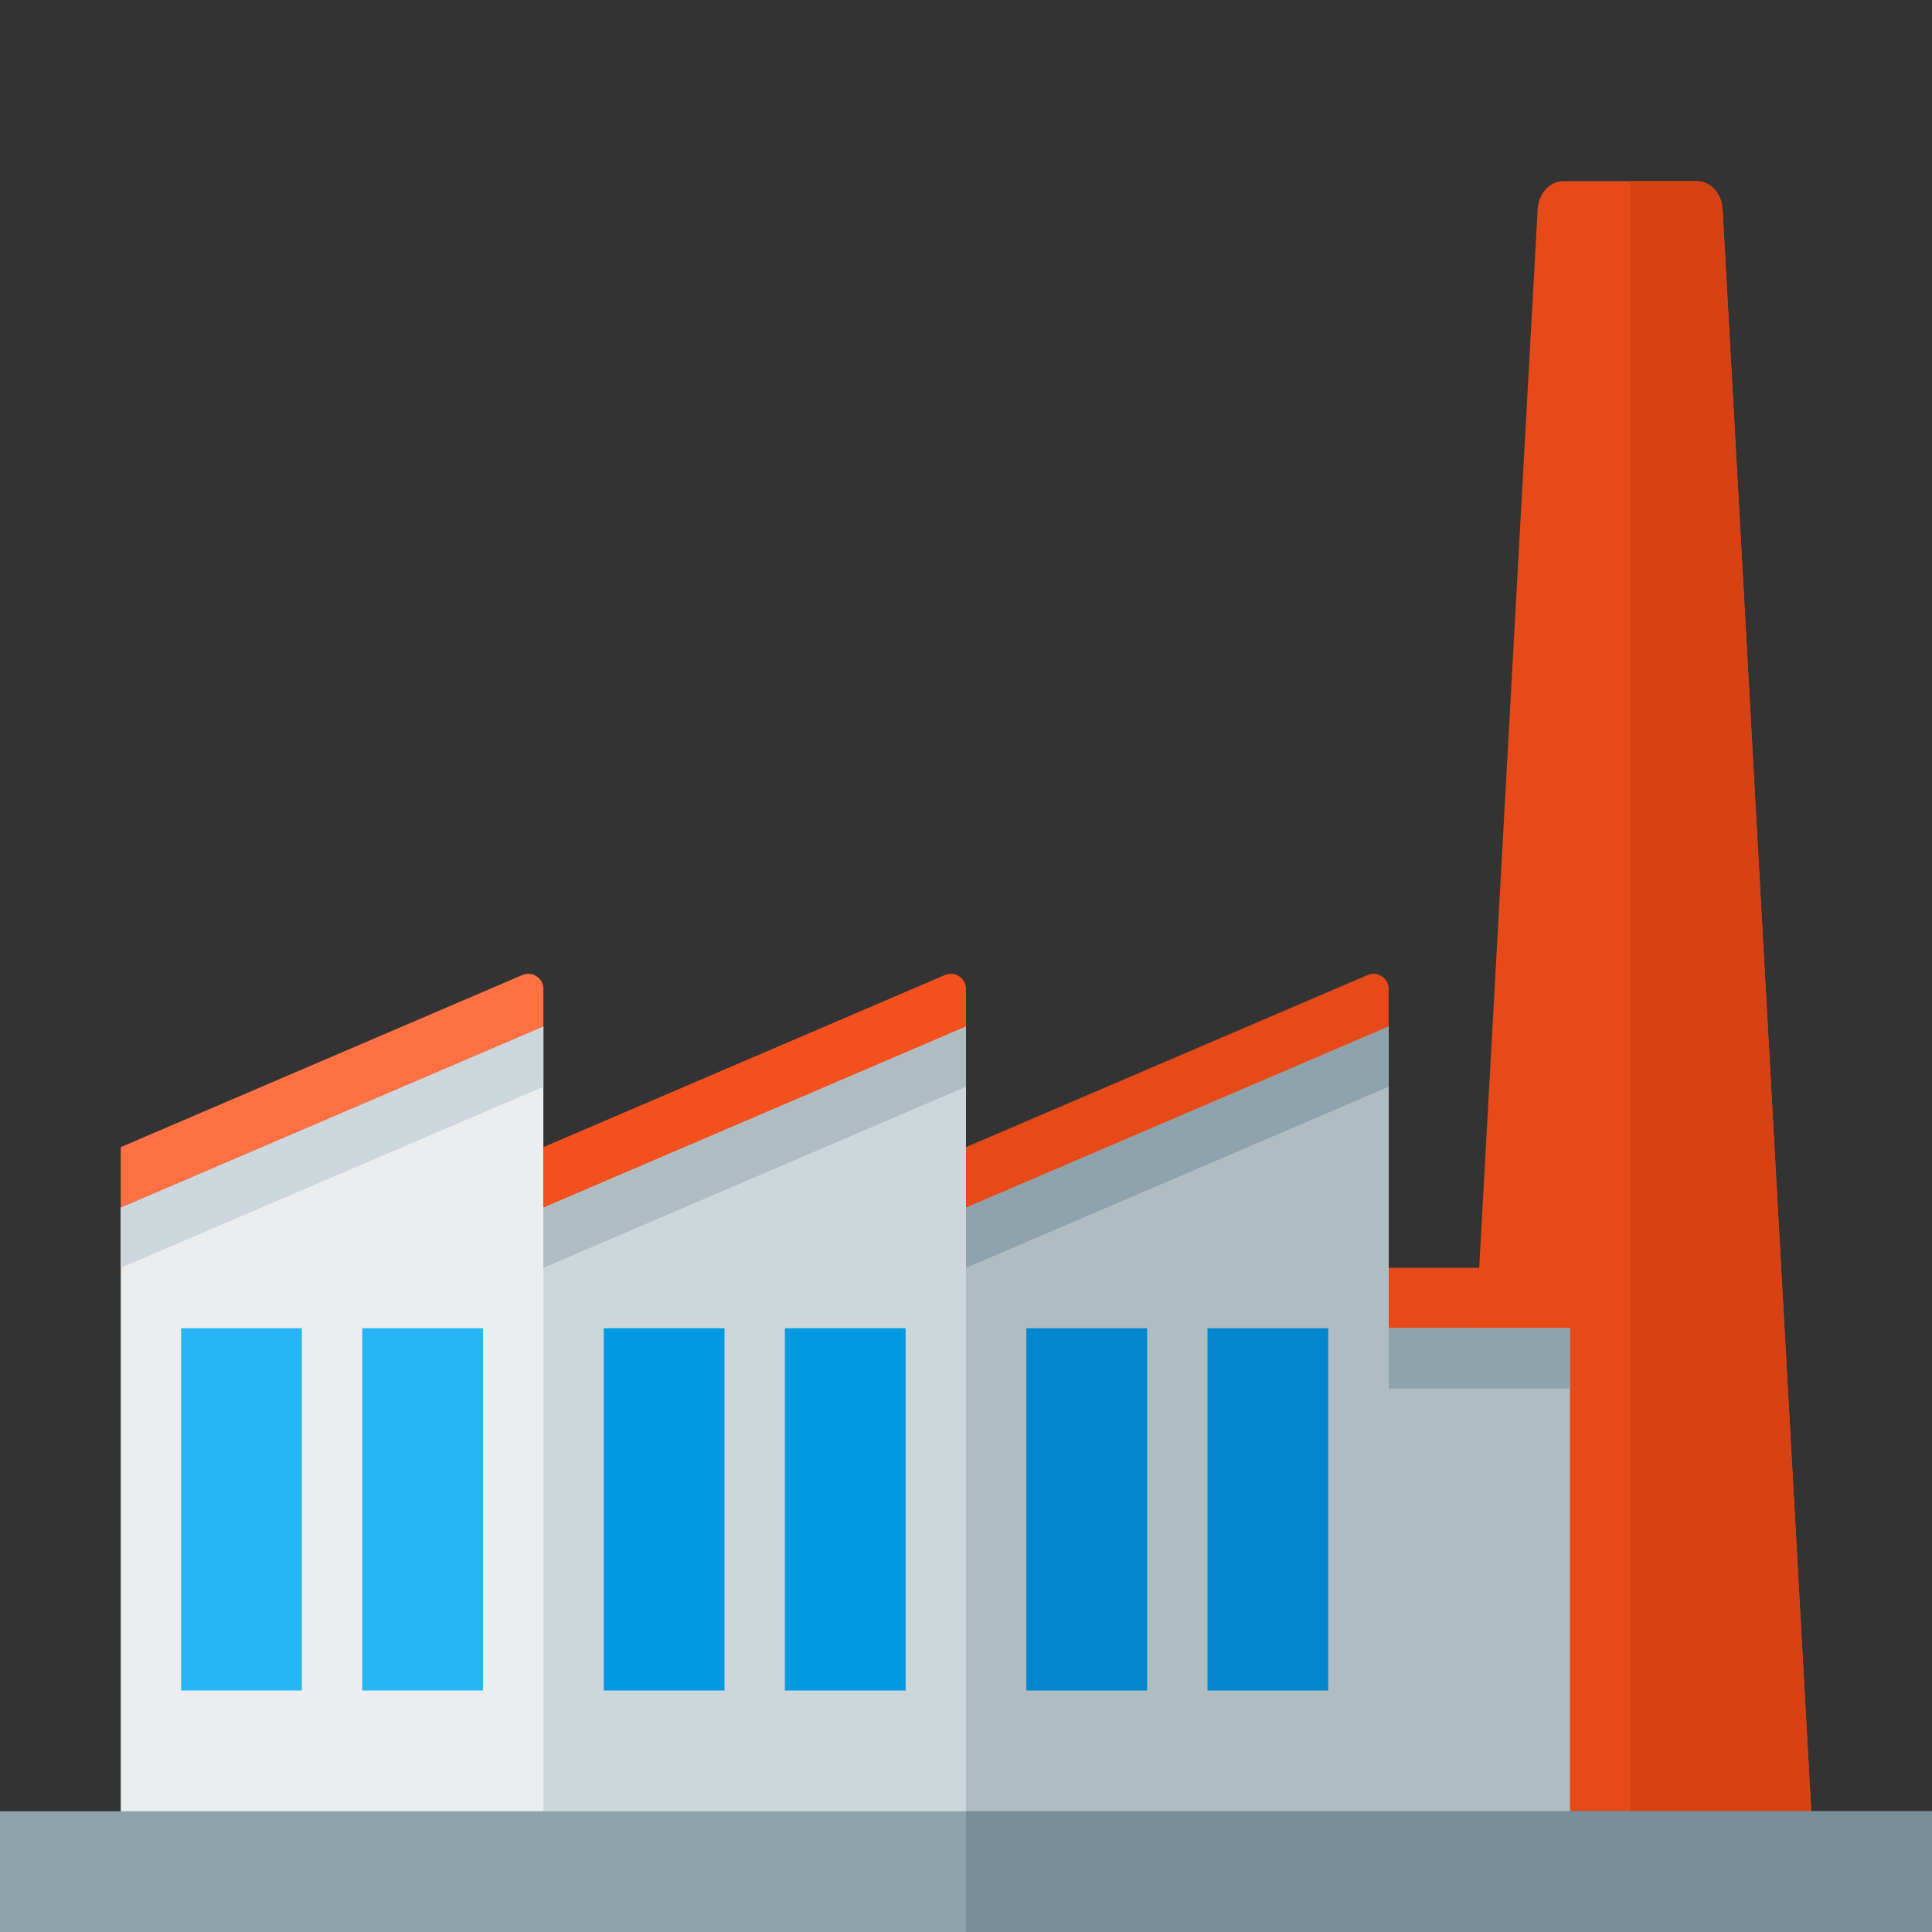
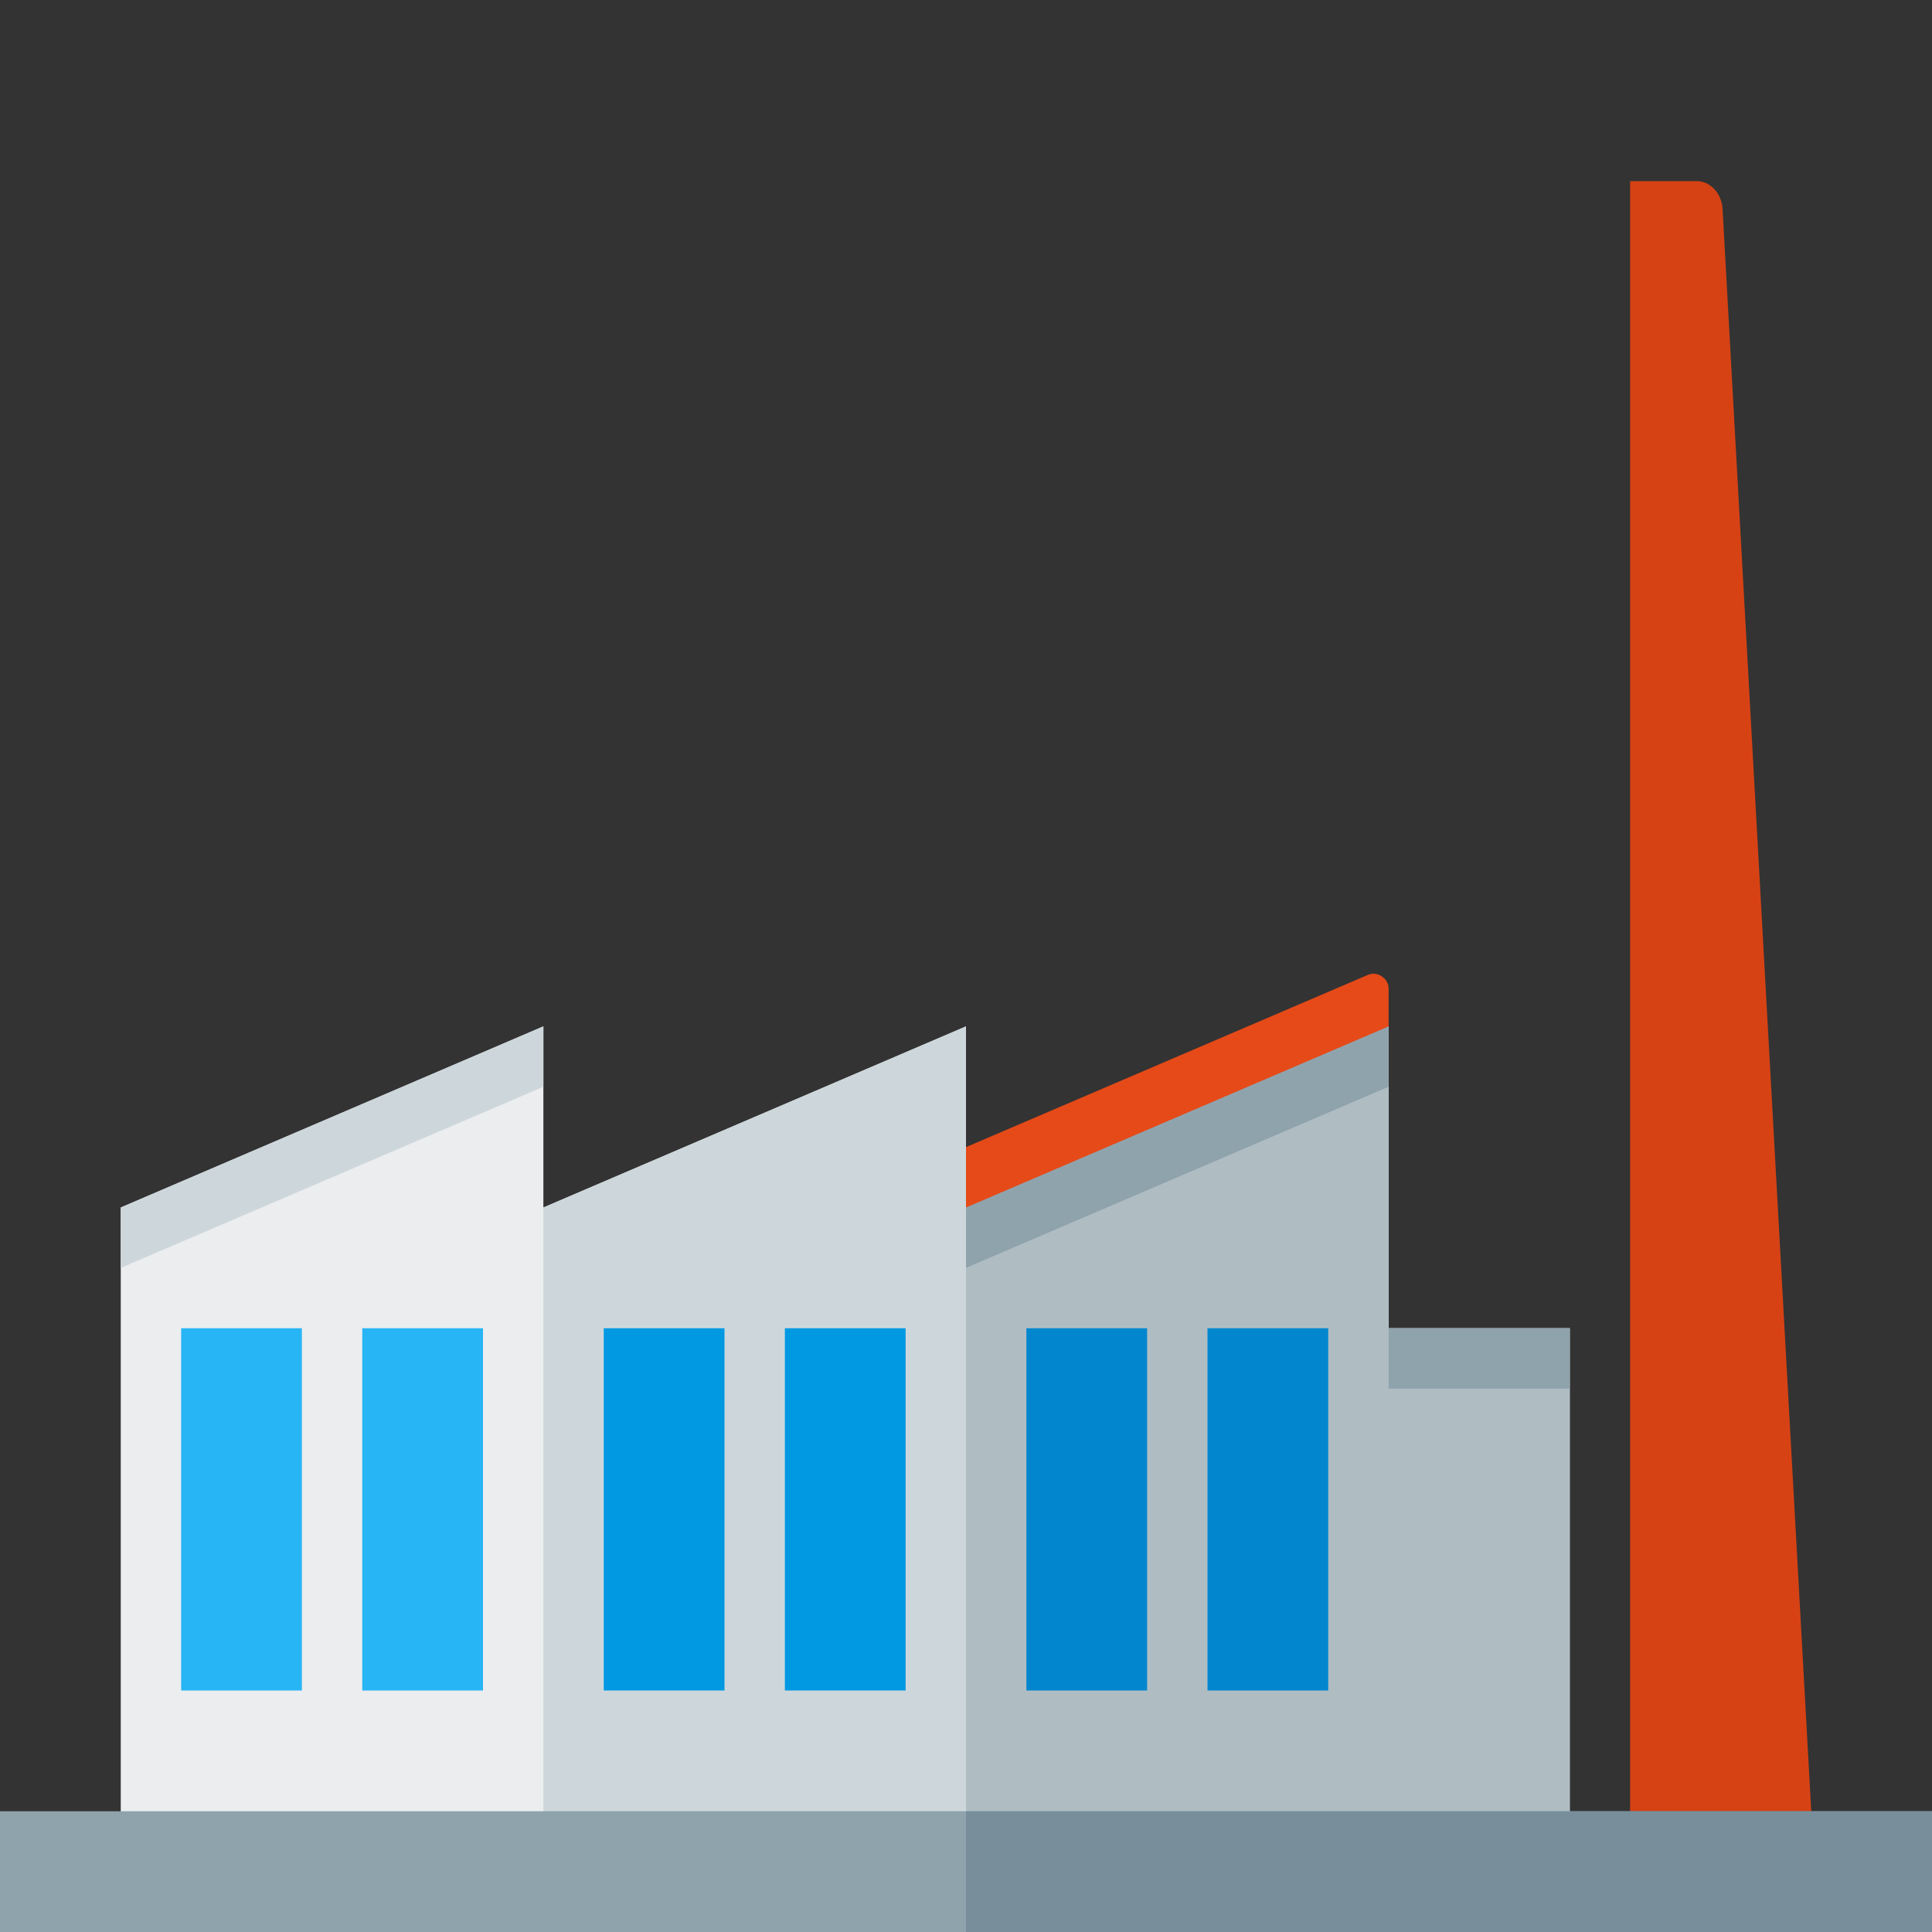
<svg xmlns="http://www.w3.org/2000/svg" version="1.1" viewBox="0 0 512 512">
  <rect x="0" y="0" width="512" height="512" fill="#333333" stroke="none" />
  <g>
-     <path d="M414.35,48l35.3,0c3.6,0 6.6,3.2 6.85,7.4l23.5,424.6l-96,0l7.1,-128l-23.1,0l0,-16l24,0l15.5,-280.6c0.25,-4.2 3.25,-7.4 6.85,-7.4z" fill="#e54a18" />
    <path d="M432,48l17.65,0c3.6,0 6.6,3.2 6.85,7.4l23.5,424.6l-48,0z" fill="#d74214" />
    <polygon points="32,320 144,272 144,320 256,272 256,320 368,272 368,352 416,352 416,496 32,496" fill="#ebedef" />
    <polygon points="256,320 368,272 368,352 416,352 416,496 256,496" fill="#afbdc3" />
    <polygon points="144,320 256,272 256,320 256,496 144,496" fill="#cdd7db" />
    <path d="M96,352l32,0l0,96l-32,0z M48,352l32,0l0,96l-32,0z" fill="#28b5f5" />
    <path d="M208,352l32,0l0,96l-32,0z M160,352l32,0l0,96l-32,0z" fill="#0299e3" />
    <path d="M320,352l32,0l0,96l-32,0z M272,352l32,0l0,96l-32,0z" fill="#0287cf" />
    <polygon points="368,352 416,352 416,368 368,368" fill="#8fa3ad" />
    <polygon points="32,320 144,272 144,288 32,336" fill="#cdd7db" />
-     <polygon points="144,320 256,272 256,288 144,336" fill="#afbdc3" />
    <polygon points="256,320 368,272 368,288 256,336" fill="#8fa3ad" />
-     <path d="M32,304l106.4,-45.6c1.3,-0.55 2.65,-0.45 3.8,0.35c1.15,0.75 1.8,1.95 1.8,3.3l0,9.95l-112,48z" fill="#ff7042" />
-     <path d="M144,304l106.4,-45.6c1.3,-0.55 2.65,-0.45 3.8,0.35c1.15,0.75 1.8,1.95 1.8,3.3l0,9.95l-112,48z" fill="#f3501e" />
    <path d="M256,304l106.4,-45.6c1.3,-0.55 2.65,-0.45 3.8,0.35c1.15,0.75 1.8,1.95 1.8,3.3l0,9.95l-112,48z" fill="#e54a18" />
    <polygon points="0,480 512,480 512,512 0,512" fill="#8fa3ad" />
    <polygon points="256,480 512,480 512,512 256,512" fill="#788f9b" />
  </g>
</svg>